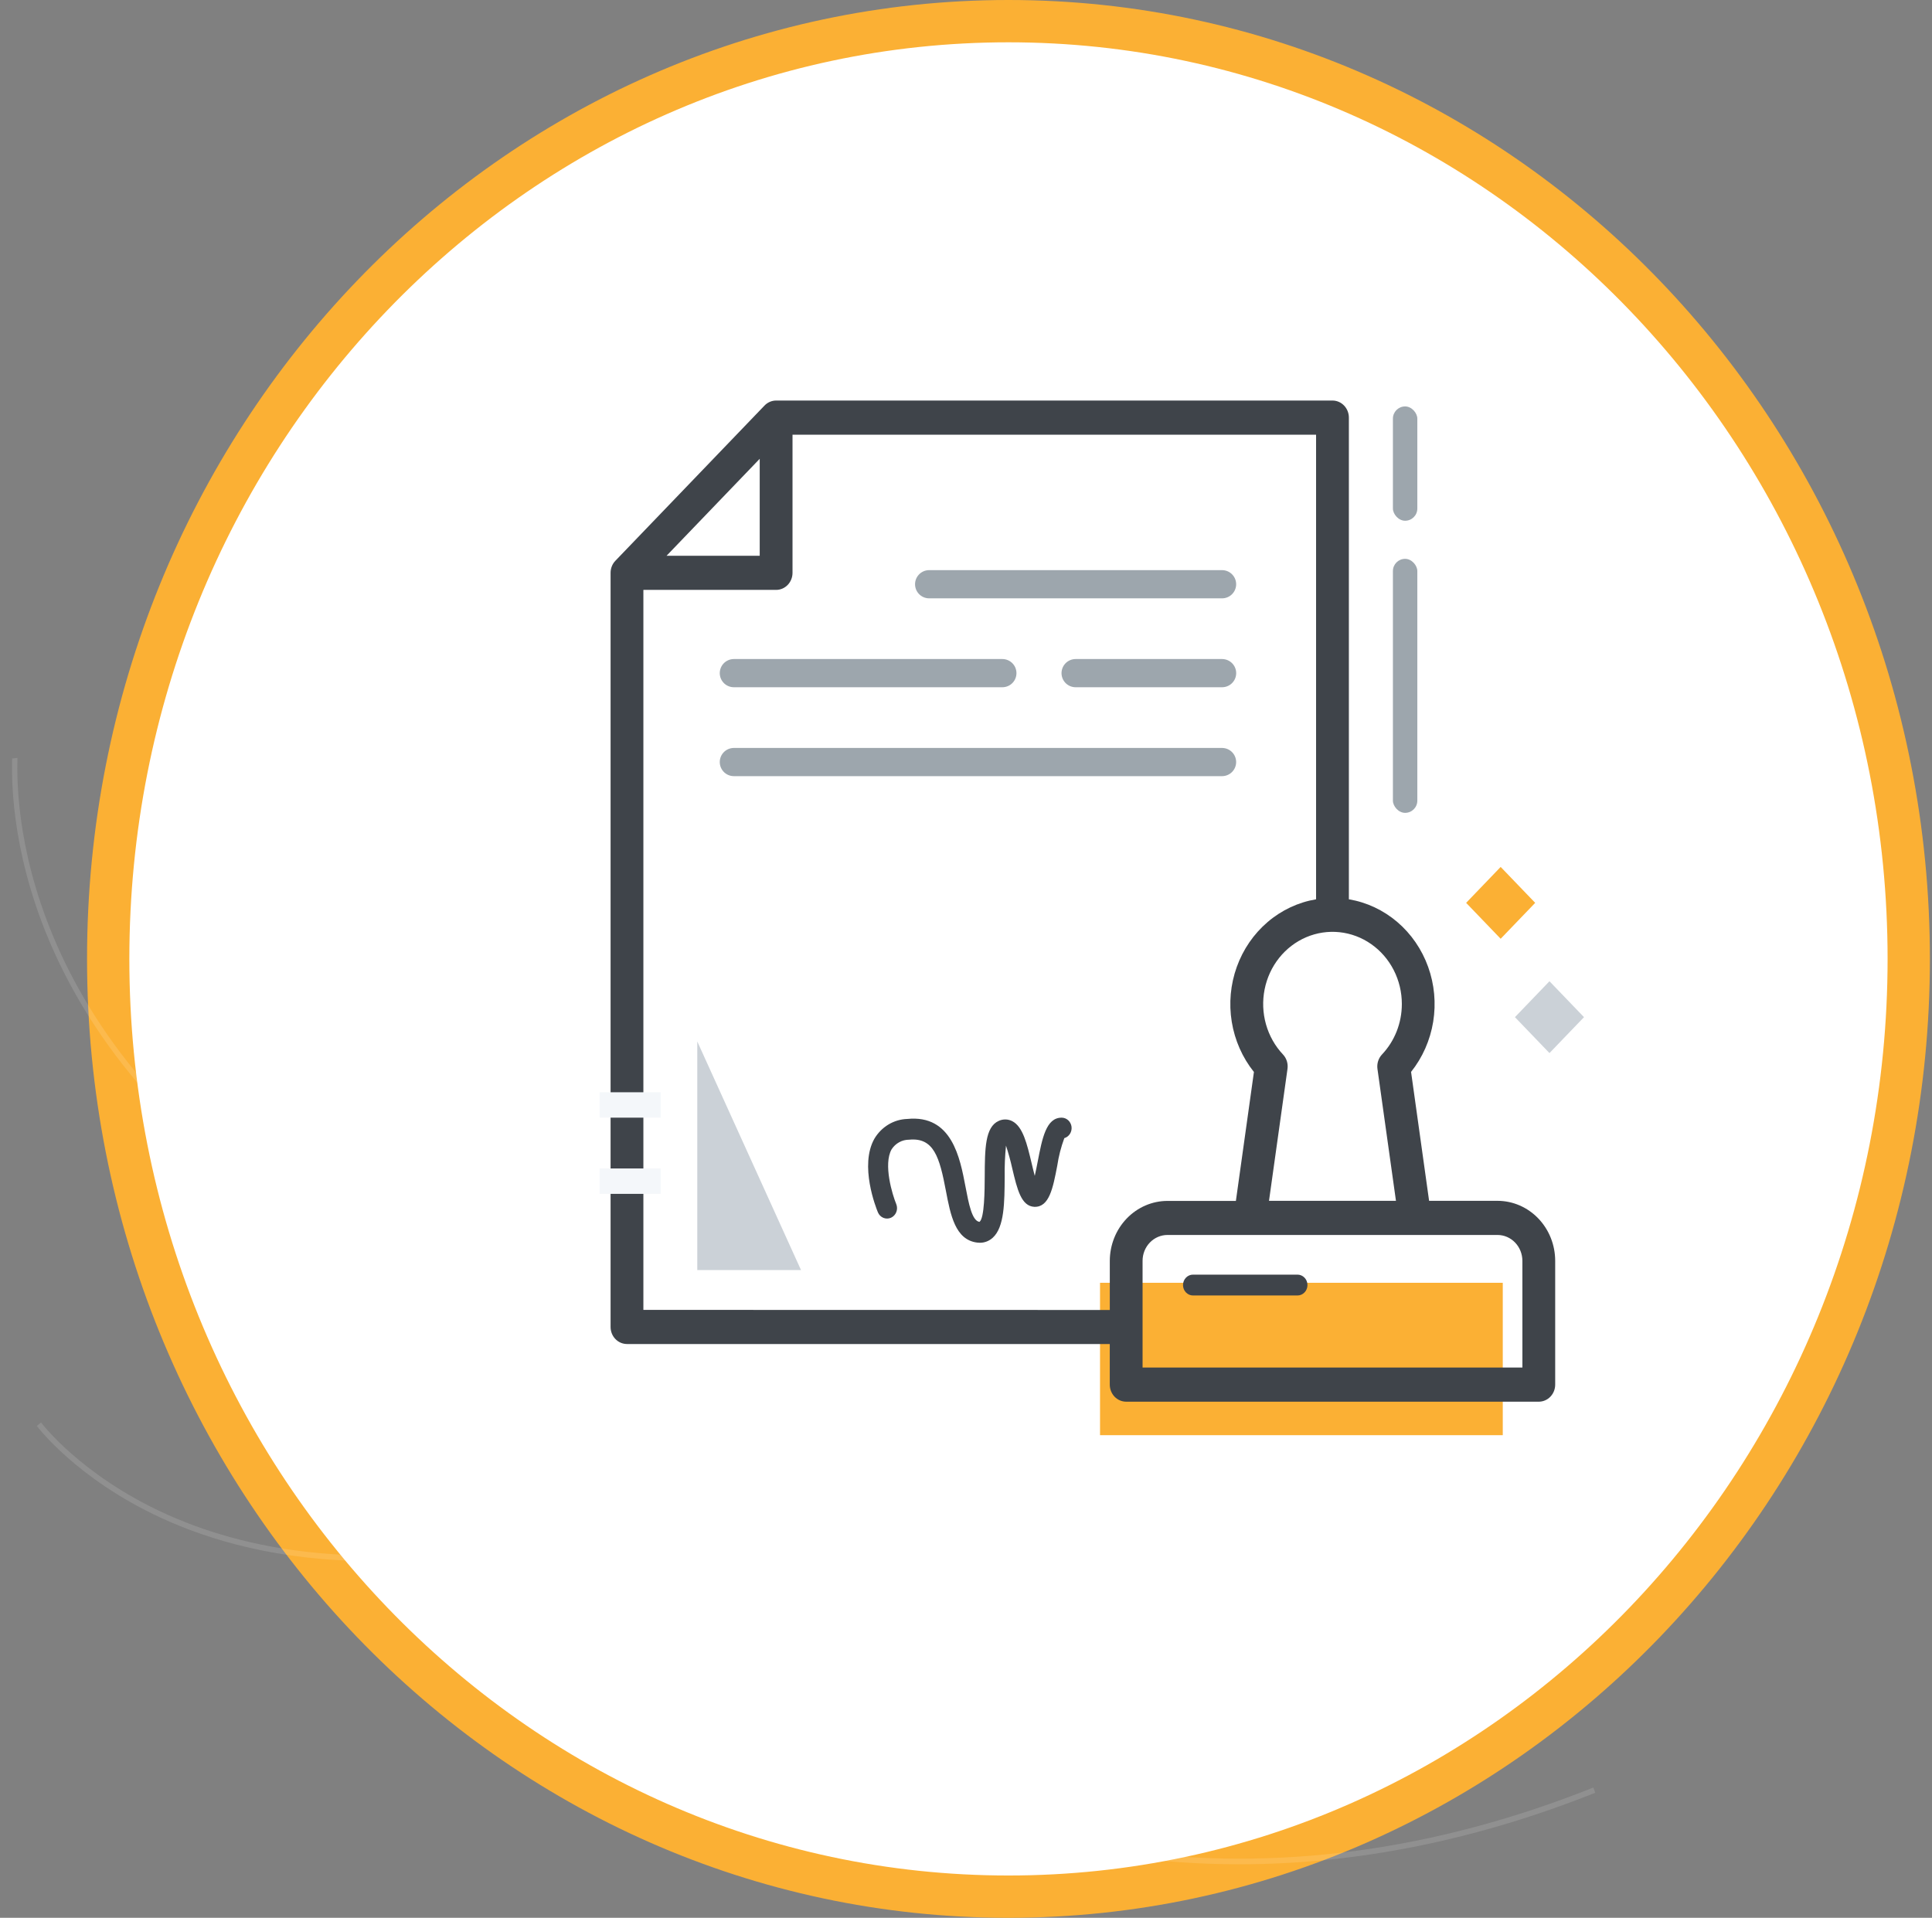
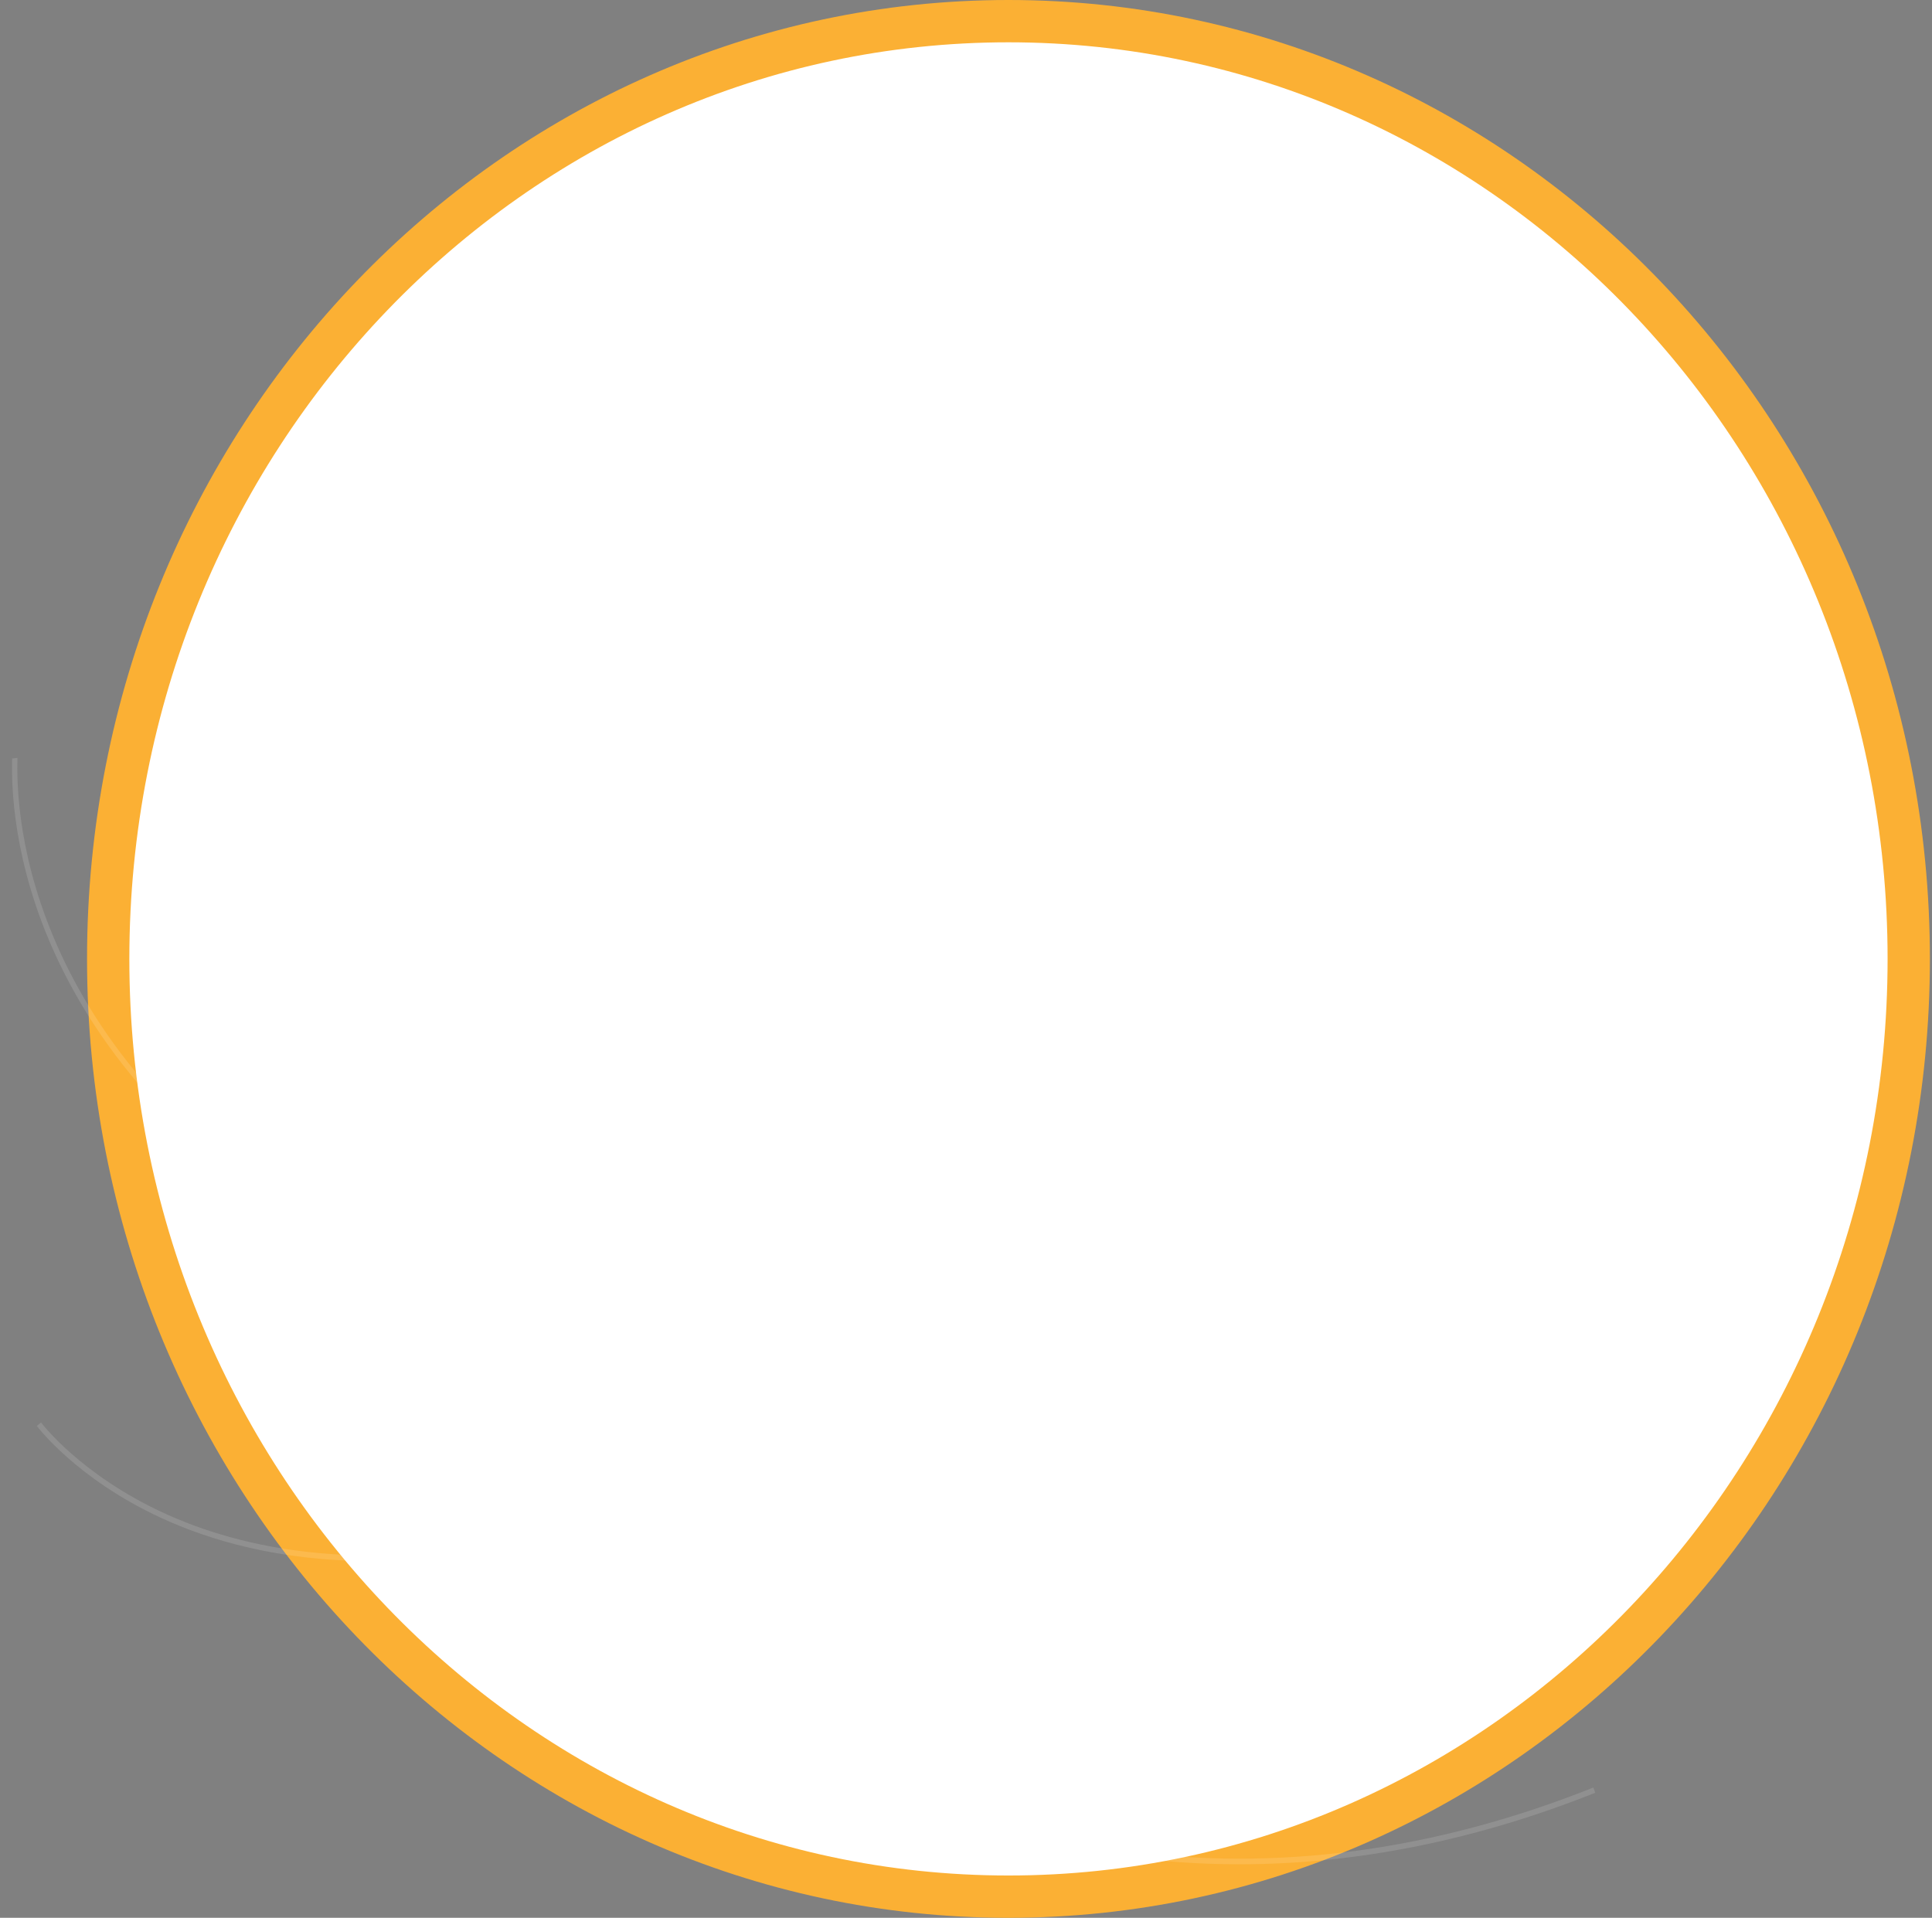
<svg xmlns="http://www.w3.org/2000/svg" width="137" height="136" viewBox="0 0 137 136" fill="none">
  <rect x="0" y="0" width="137" height="136" fill="#808080" stroke="none" />
  <path d="M135.351 68C135.351 104.784 106.713 134.5 71.511 134.5C36.31 134.5 7.672 104.784 7.672 68C7.672 31.216 36.31 1.5 71.511 1.5C106.713 1.5 135.351 31.216 135.351 68Z" fill="white" stroke="#FBB034" stroke-width="3" />
  <g opacity="0.5">
    <g opacity="0.5">
      <path opacity="0.5" d="M87.875 132.204C85.051 132.204 82.244 132.006 79.46 131.618C64.811 129.558 51.53 121.94 39.987 108.974C27.99 95.497 20.87 79.612 17.017 68.658C14.332 61.029 13.839 52.315 15.556 42.766L15.932 42.841C14.227 52.321 14.714 60.959 17.377 68.519C22.066 81.84 40.408 125.723 79.515 131.223C90.444 132.761 101.704 131.258 112.987 126.762L113.12 127.133C104.649 130.504 96.196 132.204 87.875 132.204Z" fill="white" />
    </g>
    <g opacity="0.5">
      <path opacity="0.5" d="M26.788 90.031L26.633 89.95C2.274 76.96 0.741 59.138 0.857 53.986C0.857 53.882 0.863 53.818 0.857 53.789L1.233 53.748C1.239 53.789 1.239 53.841 1.233 53.998C1.123 59.08 2.634 76.635 26.65 89.515C27.121 88.715 29.341 84.81 30.941 79.327C32.596 73.677 33.925 65.154 30.846 56.614L31.201 56.475C34.318 65.125 32.978 73.746 31.3 79.461C29.485 85.645 26.899 89.846 26.877 89.886L26.788 90.031Z" fill="white" />
    </g>
    <g opacity="0.5">
      <path opacity="0.5" d="M26.375 110.704C19.792 110.704 14.826 109.218 11.388 107.623C5.415 104.856 2.641 101.16 2.613 101.119L2.912 100.876C2.94 100.91 5.669 104.542 11.56 107.269C16.985 109.781 26.28 112.021 39.778 108.441C40.193 107.136 44.323 93.415 41.317 75.969L38.133 57.45L38.51 57.381L41.699 75.906C44.86 94.268 40.16 108.54 40.11 108.679L40.077 108.777L39.977 108.806C34.85 110.17 30.322 110.704 26.375 110.704Z" fill="white" />
    </g>
  </g>
  <g clip-path="url(#clip0_593_71604)">
    <rect x="78.004" y="90.968" width="28.559" height="10.808" fill="#FBB034" />
    <path d="M106.192 85.156H101.339L100.06 76.013C100.875 74.992 101.416 73.765 101.629 72.456C101.841 71.147 101.717 69.803 101.269 68.56C100.822 67.318 100.066 66.22 99.079 65.379C98.092 64.539 96.909 63.984 95.65 63.773V29.615C95.65 29.294 95.528 28.986 95.309 28.759C95.091 28.532 94.796 28.404 94.487 28.404H55.035C54.727 28.404 54.431 28.532 54.213 28.759L43.638 39.766C43.419 39.993 43.297 40.301 43.297 40.622V94.1C43.297 94.421 43.419 94.729 43.638 94.956C43.856 95.183 44.151 95.31 44.46 95.31H78.695V98.189C78.695 98.51 78.817 98.818 79.035 99.045C79.254 99.272 79.549 99.4 79.858 99.4H109.117C109.425 99.4 109.721 99.272 109.939 99.045C110.157 98.818 110.28 98.51 110.28 98.189V89.411C110.279 88.283 109.848 87.202 109.081 86.404C108.315 85.606 107.276 85.157 106.192 85.156ZM99.406 71.201C99.407 72.54 98.9 73.826 97.997 74.779C97.872 74.912 97.778 75.074 97.722 75.251C97.667 75.428 97.651 75.616 97.677 75.801L98.989 85.156H89.986L91.297 75.801C91.323 75.616 91.308 75.428 91.253 75.251C91.198 75.074 91.104 74.912 90.979 74.779C90.414 74.18 90 73.445 89.772 72.639C89.545 71.834 89.511 70.983 89.675 70.161C89.838 69.338 90.193 68.571 90.709 67.925C91.225 67.28 91.885 66.776 92.632 66.459C93.379 66.142 94.189 66.021 94.992 66.107C95.794 66.192 96.564 66.482 97.233 66.951C97.903 67.419 98.451 68.052 98.83 68.793C99.209 69.534 99.407 70.361 99.406 71.201ZM53.872 32.536V39.412H47.266L53.872 32.536ZM45.623 92.89V41.832H55.035C55.344 41.832 55.639 41.705 55.858 41.478C56.076 41.251 56.198 40.943 56.198 40.622V30.825H93.324V63.773C92.064 63.984 90.881 64.539 89.894 65.38C88.906 66.222 88.151 67.32 87.703 68.564C87.255 69.807 87.132 71.152 87.345 72.461C87.558 73.77 88.1 74.998 88.917 76.019L87.638 85.162H82.786C81.702 85.163 80.663 85.612 79.896 86.41C79.129 87.208 78.698 88.289 78.697 89.417V92.896L45.623 92.89ZM107.955 96.979H81.021V89.411C81.021 88.924 81.207 88.458 81.538 88.114C81.87 87.77 82.318 87.577 82.786 87.577H106.192C106.659 87.577 107.107 87.771 107.437 88.115C107.768 88.459 107.953 88.925 107.954 89.411L107.955 96.979Z" fill="#3F444A" />
-     <path d="M75.28 79.259C74.185 79.259 73.906 80.704 73.584 82.376C73.528 82.663 73.455 83.042 73.376 83.385C73.296 83.089 73.219 82.766 73.157 82.503C72.824 81.106 72.538 79.9 71.781 79.507C71.632 79.43 71.47 79.389 71.305 79.386C71.139 79.382 70.975 79.416 70.824 79.486C69.846 79.922 69.838 81.47 69.828 83.43C69.823 84.391 69.813 86.388 69.456 86.648C68.925 86.58 68.691 85.347 68.465 84.156C68.076 82.117 67.508 79.028 64.33 79.35C63.862 79.365 63.405 79.501 62.999 79.745C62.594 79.989 62.252 80.334 62.005 80.75C60.931 82.647 62.115 85.638 62.254 85.974C62.329 86.152 62.469 86.292 62.643 86.363C62.817 86.434 63.011 86.431 63.183 86.354C63.354 86.276 63.49 86.131 63.559 85.95C63.629 85.769 63.627 85.567 63.554 85.387C63.277 84.718 62.622 82.566 63.225 81.502C63.362 81.291 63.547 81.118 63.764 81C63.98 80.881 64.222 80.82 64.466 80.821C66.225 80.65 66.625 82.073 67.075 84.445C67.4 86.152 67.736 87.921 69.285 88.116C69.35 88.125 69.416 88.129 69.482 88.129C69.821 88.132 70.149 88.003 70.403 87.767C71.224 87.013 71.233 85.277 71.243 83.439C71.232 82.705 71.263 81.971 71.336 81.241C71.51 81.772 71.659 82.312 71.78 82.859C72.134 84.355 72.417 85.537 73.349 85.582C74.404 85.613 74.664 84.259 74.97 82.669C75.069 81.999 75.238 81.343 75.472 80.71C75.637 80.662 75.779 80.553 75.873 80.404C75.967 80.254 76.006 80.074 75.983 79.897C75.959 79.72 75.875 79.558 75.746 79.44C75.617 79.323 75.451 79.258 75.28 79.259ZM92.005 90.389H84.597C84.409 90.389 84.229 90.467 84.096 90.606C83.963 90.744 83.888 90.932 83.888 91.129C83.888 91.325 83.963 91.513 84.096 91.651C84.229 91.79 84.409 91.868 84.597 91.868H92.005C92.193 91.868 92.374 91.79 92.506 91.651C92.639 91.513 92.714 91.325 92.714 91.129C92.714 90.932 92.639 90.744 92.506 90.606C92.374 90.467 92.193 90.389 92.005 90.389Z" fill="#3F444A" />
-     <path d="M65.887 41.431H86.657" stroke="#9DA6AD" stroke-width="2" stroke-linecap="round" />
+     <path d="M75.28 79.259C74.185 79.259 73.906 80.704 73.584 82.376C73.528 82.663 73.455 83.042 73.376 83.385C73.296 83.089 73.219 82.766 73.157 82.503C72.824 81.106 72.538 79.9 71.781 79.507C71.139 79.382 70.975 79.416 70.824 79.486C69.846 79.922 69.838 81.47 69.828 83.43C69.823 84.391 69.813 86.388 69.456 86.648C68.925 86.58 68.691 85.347 68.465 84.156C68.076 82.117 67.508 79.028 64.33 79.35C63.862 79.365 63.405 79.501 62.999 79.745C62.594 79.989 62.252 80.334 62.005 80.75C60.931 82.647 62.115 85.638 62.254 85.974C62.329 86.152 62.469 86.292 62.643 86.363C62.817 86.434 63.011 86.431 63.183 86.354C63.354 86.276 63.49 86.131 63.559 85.95C63.629 85.769 63.627 85.567 63.554 85.387C63.277 84.718 62.622 82.566 63.225 81.502C63.362 81.291 63.547 81.118 63.764 81C63.98 80.881 64.222 80.82 64.466 80.821C66.225 80.65 66.625 82.073 67.075 84.445C67.4 86.152 67.736 87.921 69.285 88.116C69.35 88.125 69.416 88.129 69.482 88.129C69.821 88.132 70.149 88.003 70.403 87.767C71.224 87.013 71.233 85.277 71.243 83.439C71.232 82.705 71.263 81.971 71.336 81.241C71.51 81.772 71.659 82.312 71.78 82.859C72.134 84.355 72.417 85.537 73.349 85.582C74.404 85.613 74.664 84.259 74.97 82.669C75.069 81.999 75.238 81.343 75.472 80.71C75.637 80.662 75.779 80.553 75.873 80.404C75.967 80.254 76.006 80.074 75.983 79.897C75.959 79.72 75.875 79.558 75.746 79.44C75.617 79.323 75.451 79.258 75.28 79.259ZM92.005 90.389H84.597C84.409 90.389 84.229 90.467 84.096 90.606C83.963 90.744 83.888 90.932 83.888 91.129C83.888 91.325 83.963 91.513 84.096 91.651C84.229 91.79 84.409 91.868 84.597 91.868H92.005C92.193 91.868 92.374 91.79 92.506 91.651C92.639 91.513 92.714 91.325 92.714 91.129C92.714 90.932 92.639 90.744 92.506 90.606C92.374 90.467 92.193 90.389 92.005 90.389Z" fill="#3F444A" />
    <path d="M52.039 54.04H86.656" stroke="#9DA6AD" stroke-width="2" stroke-linecap="round" />
    <path d="M52.039 47.735H71.078" stroke="#9DA6AD" stroke-width="2" stroke-linecap="round" />
    <path d="M76.273 47.735H86.659" stroke="#9DA6AD" stroke-width="2" stroke-linecap="round" />
    <rect x="42.52" y="82.861" width="4.327" height="1.801" fill="#F4F7FA" />
    <rect x="42.52" y="77.457" width="4.327" height="1.801" fill="#F4F7FA" />
    <rect width="3.533" height="3.533" transform="matrix(0.693 -0.721 0.693 0.721 107.426 72.131)" fill="#CBD1D7" />
    <rect width="3.533" height="3.533" transform="matrix(0.693 -0.721 0.693 0.721 103.965 64.025)" fill="#FBB034" />
    <path d="M49.445 90.066V73.855L56.801 90.066H49.445Z" fill="#CBD1D7" />
    <rect x="100.504" y="57.643" width="1.731" height="18.013" rx="0.865" transform="rotate(-180 100.504 57.643)" fill="#9DA6AD" />
    <rect x="100.504" y="36.928" width="1.731" height="8.106" rx="0.865" transform="rotate(-180 100.504 36.928)" fill="#9DA6AD" />
  </g>
  <defs>
    <clipPath id="clip0_593_71604">
-       <rect width="74.427" height="77.457" fill="white" transform="translate(39.059 24.318)" />
-     </clipPath>
+       </clipPath>
  </defs>
</svg>